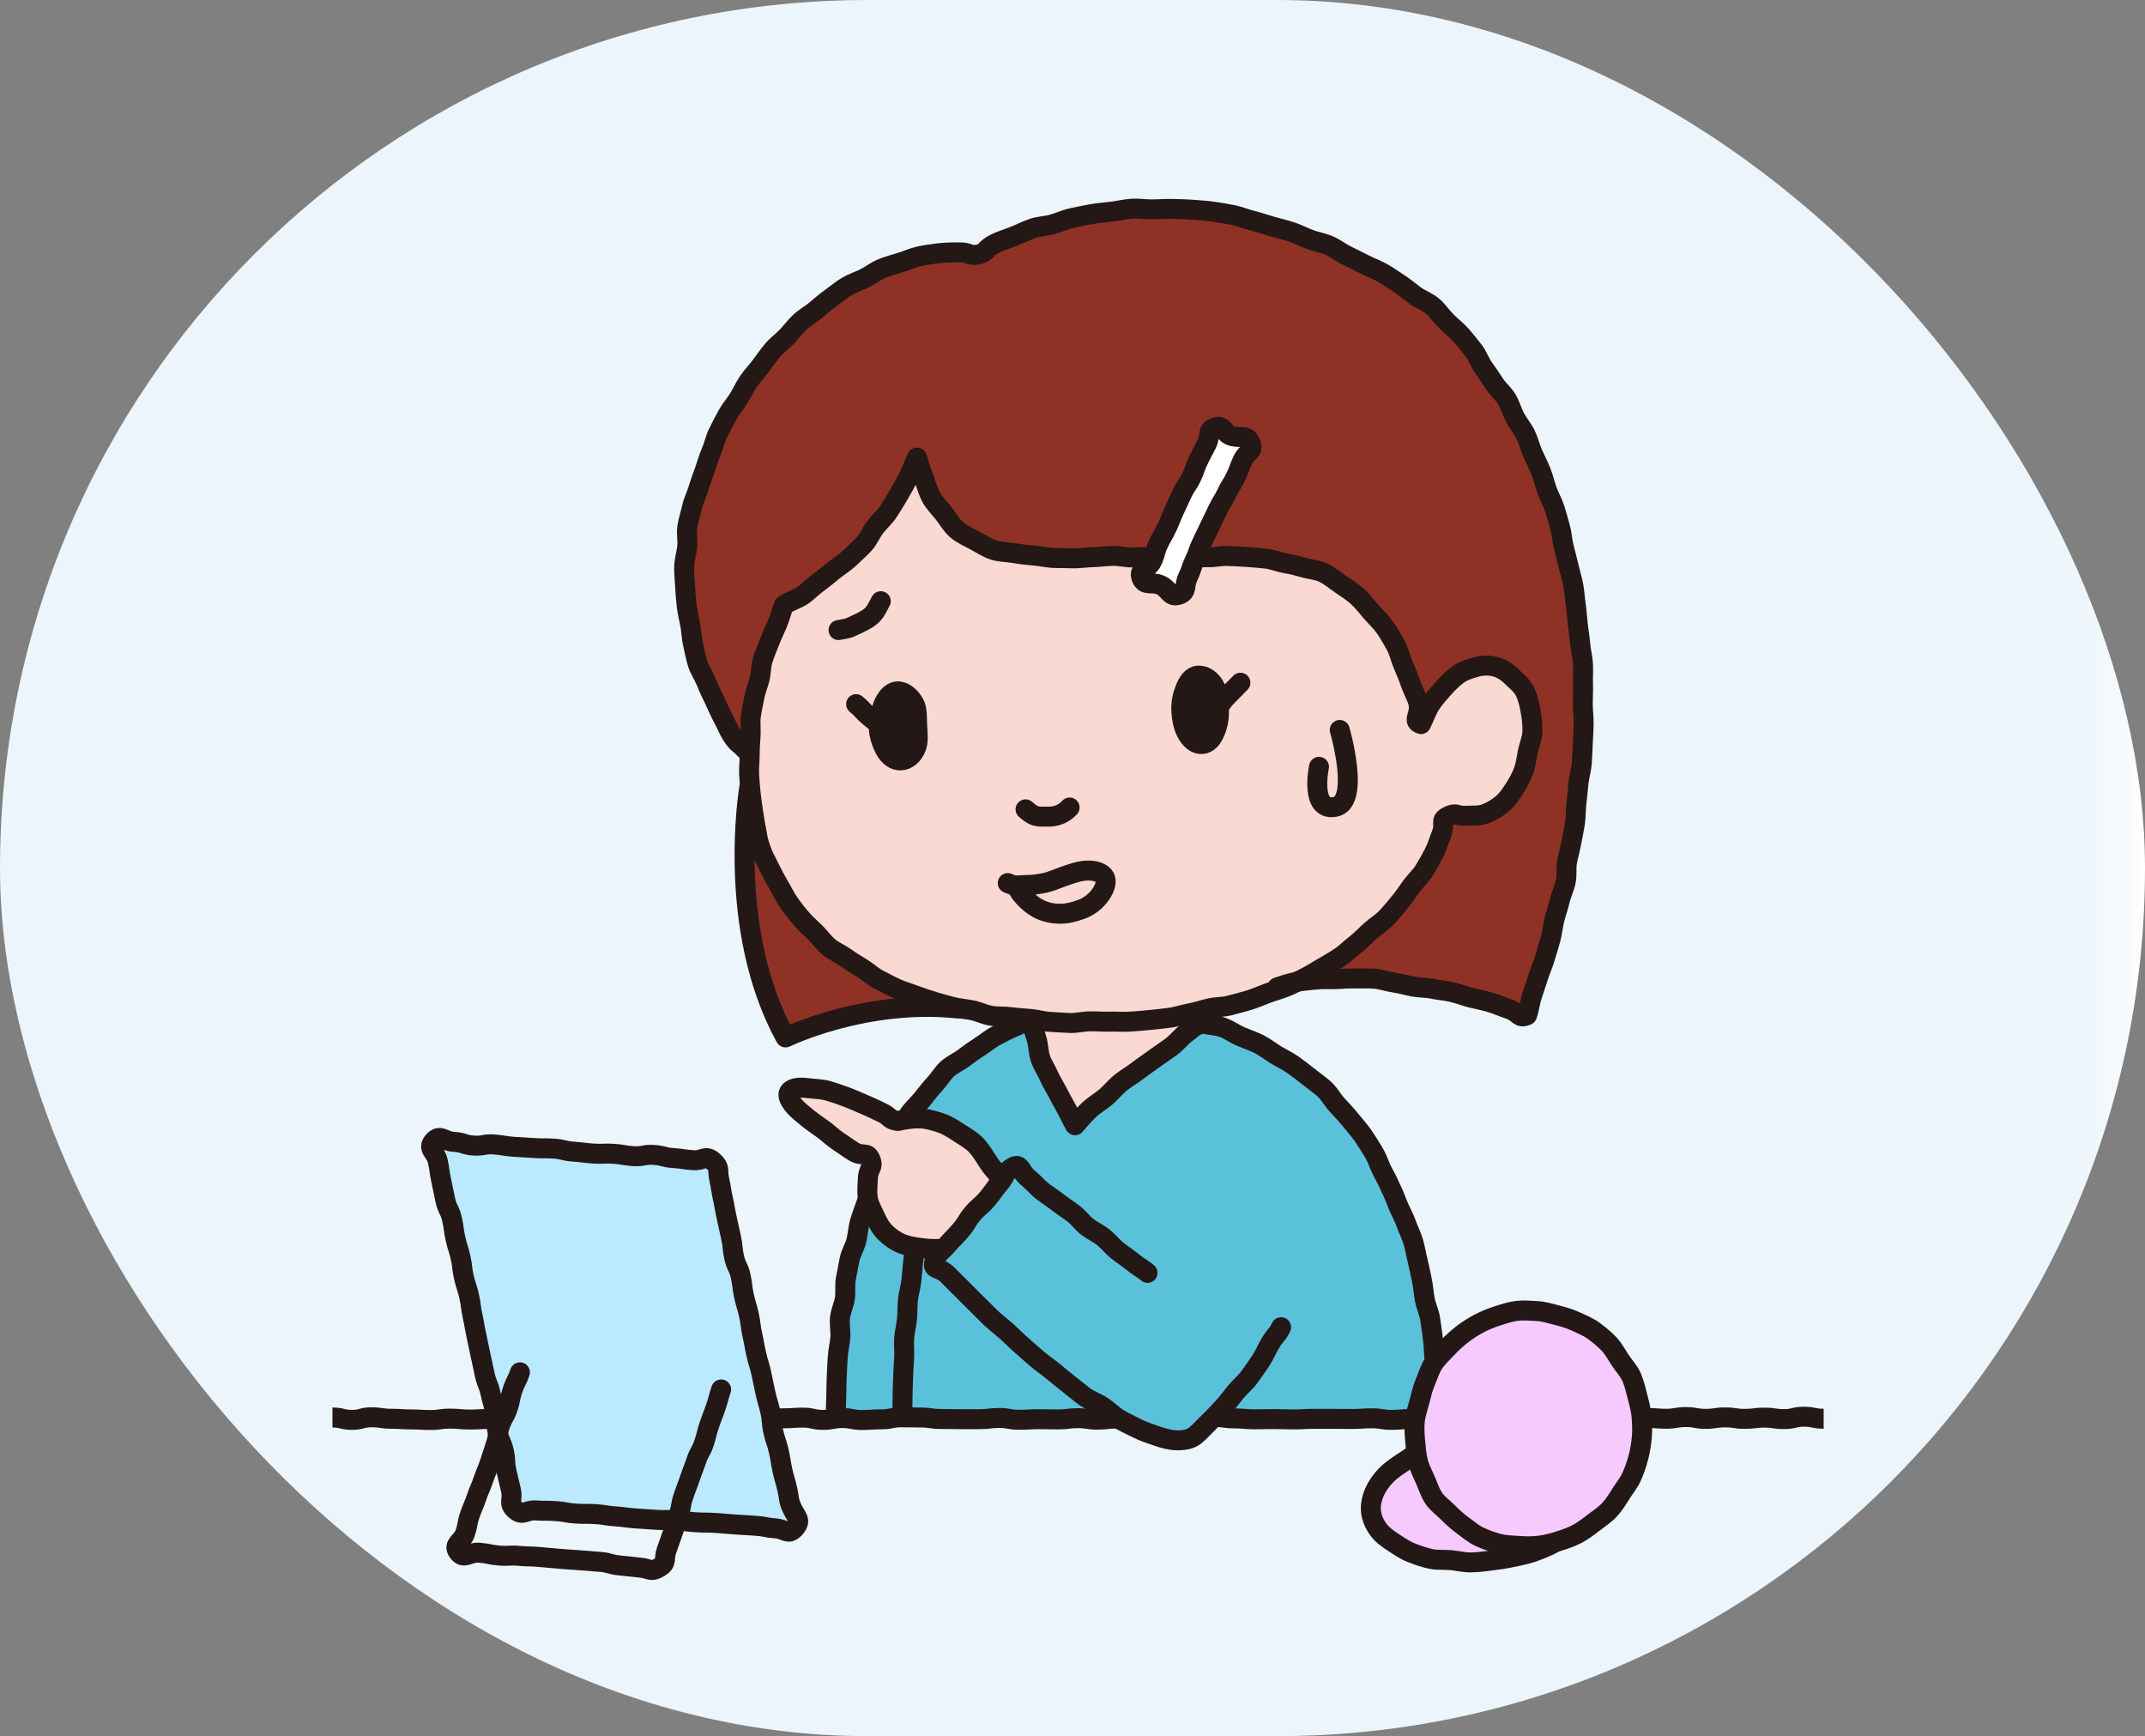
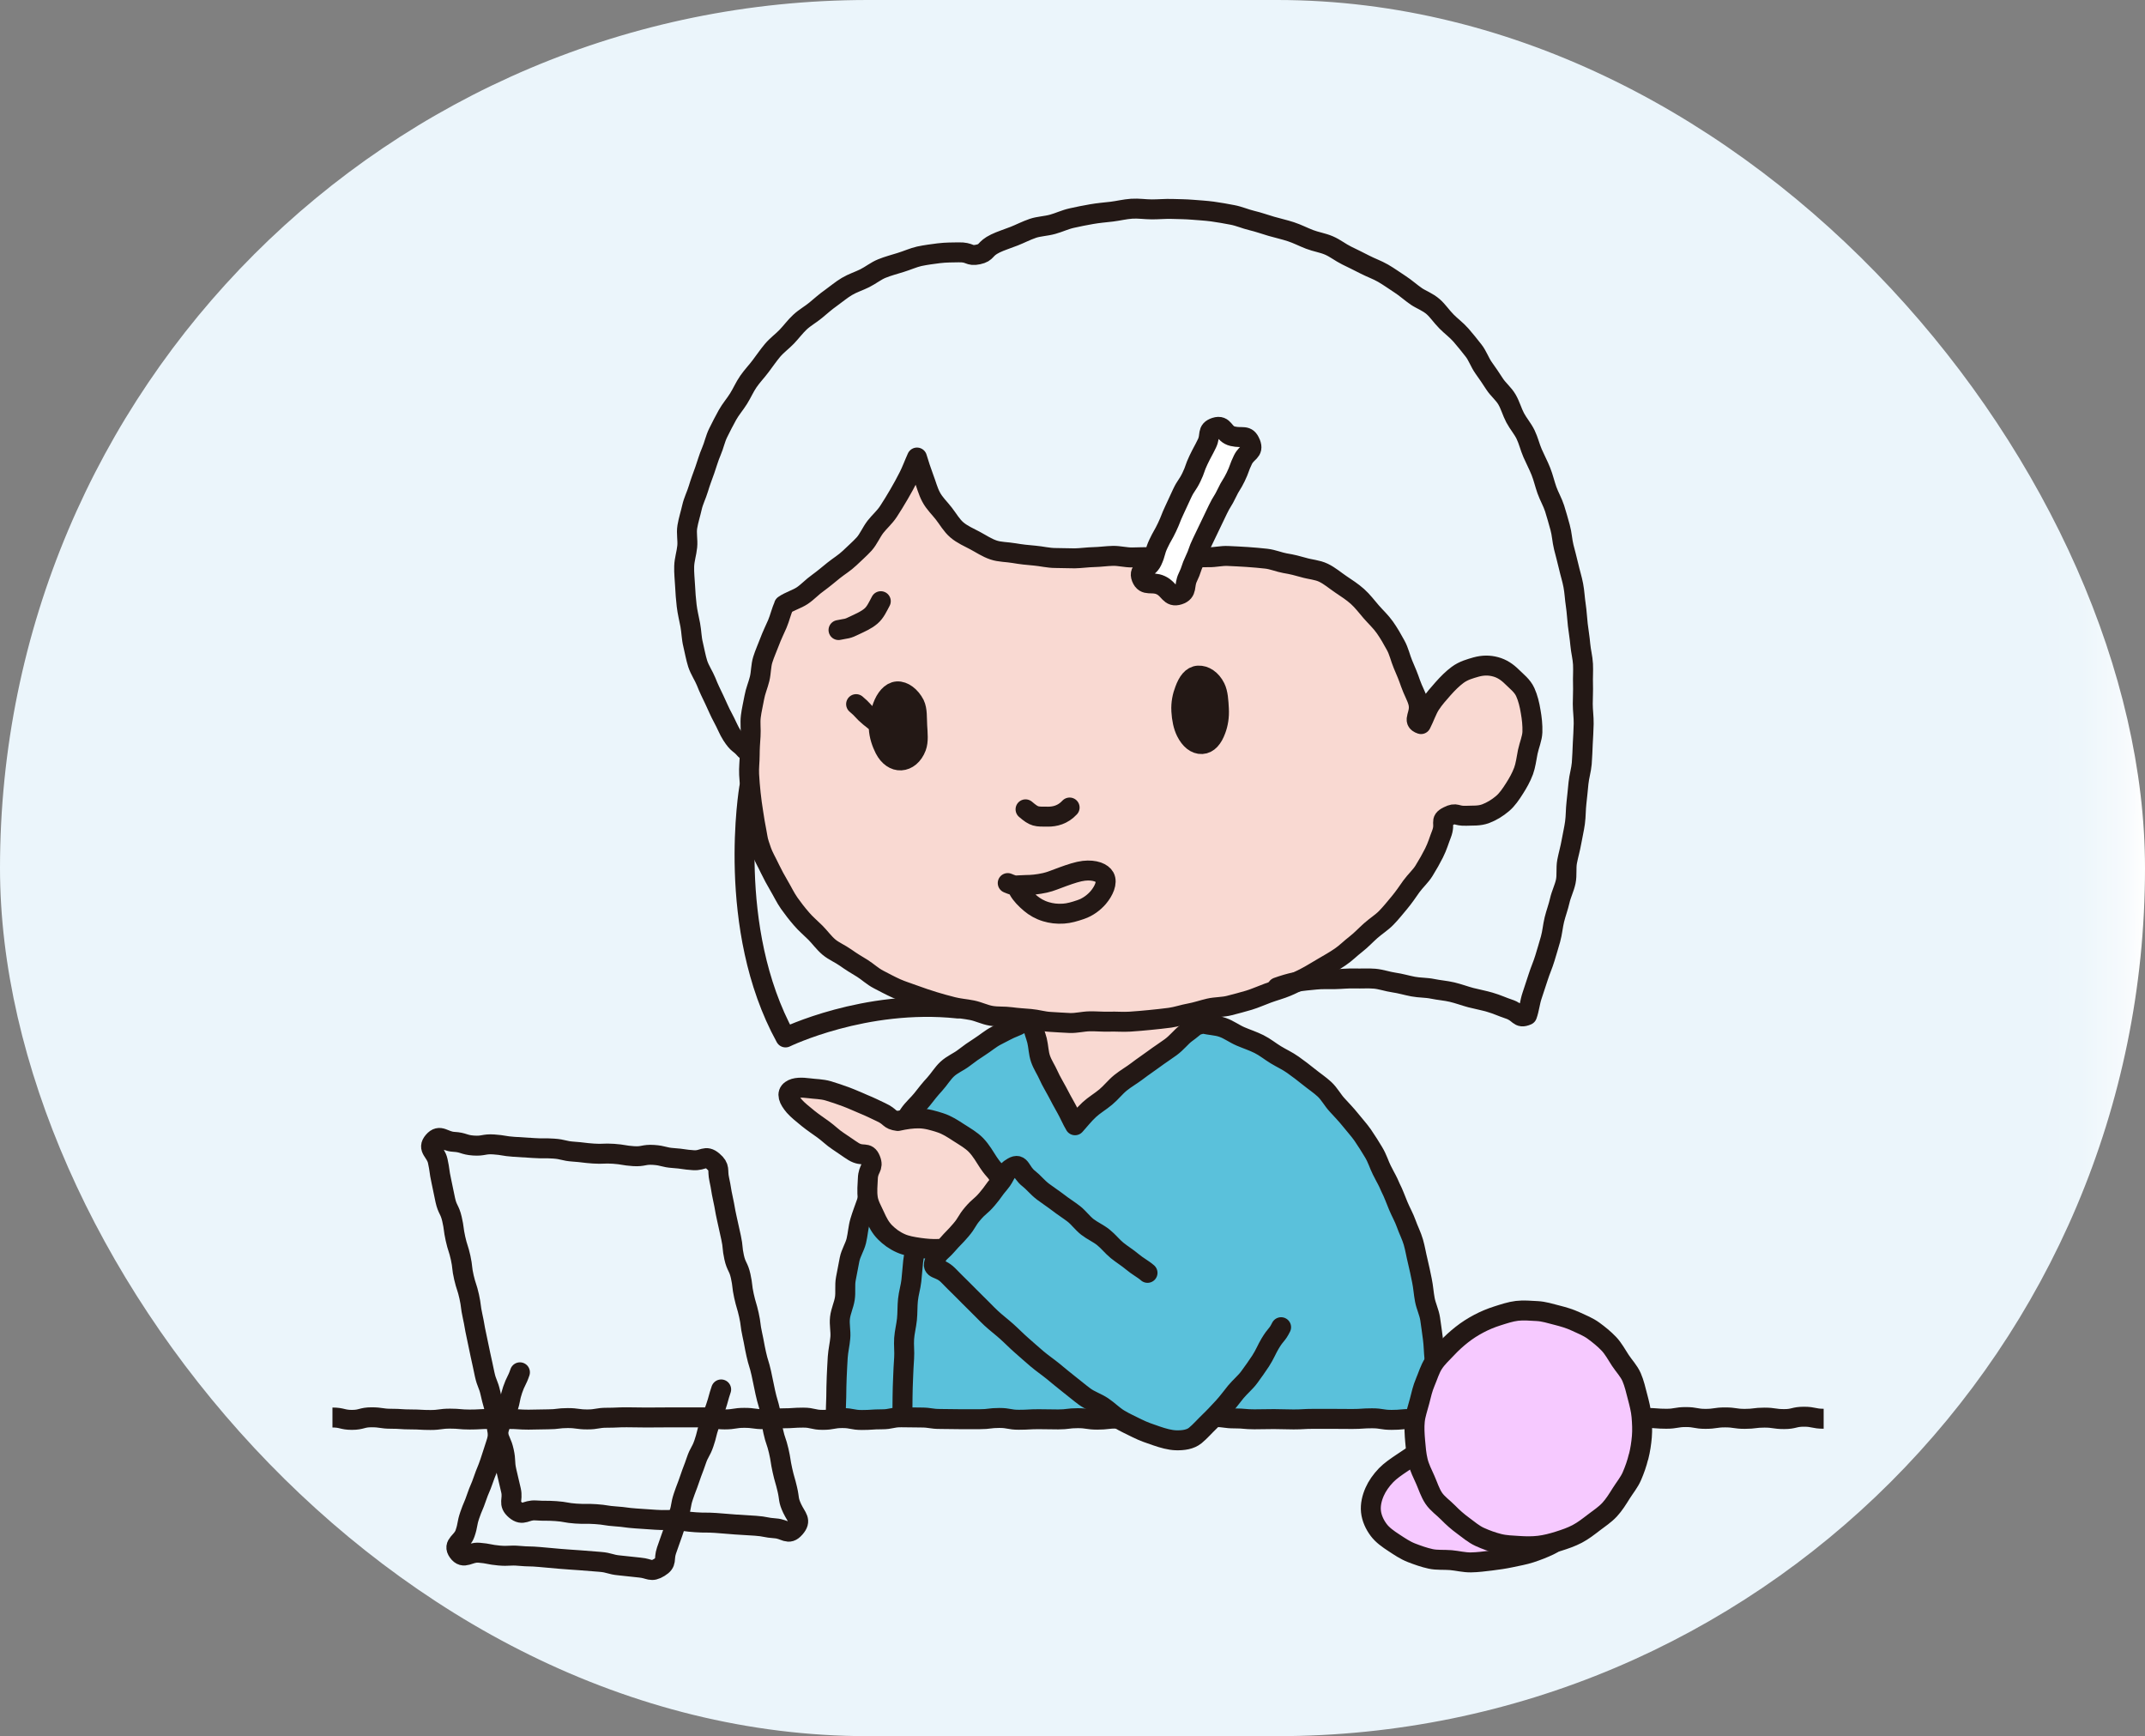
<svg xmlns="http://www.w3.org/2000/svg" id="_レイヤー_2" data-name="レイヤー 2" viewBox="0 0 190.27 153.98">
  <rect x="0" y="0" width="190.27" height="153.98" fill="#808080" stroke="none" />
  <defs>
    <style>
      .cls-1, .cls-2 {
        fill: none;
        stroke: #231815;
        stroke-linejoin: round;
        stroke-width: 1.77px;
      }

      .cls-3 {
        fill: url(#_名称未設定グラデーション_24);
      }

      .cls-3, .cls-4, .cls-5, .cls-6, .cls-7, .cls-8, .cls-9, .cls-10 {
        stroke-width: 0px;
      }

      .cls-2 {
        stroke-linecap: round;
      }

      .cls-4 {
        fill: #f9d9d2;
      }

      .cls-5 {
        fill: #5ac1db;
      }

      .cls-6 {
        fill: #231815;
      }

      .cls-7 {
        fill: #bbe9ff;
      }

      .cls-8 {
        fill: #8f3225;
      }

      .cls-9 {
        fill: #fff;
      }

      .cls-10 {
        fill: #f6c9ff;
      }
    </style>
    <linearGradient id="_名称未設定グラデーション_24" data-name="名称未設定グラデーション 24" x1="0" y1="76.99" x2="190.27" y2="76.99" gradientUnits="userSpaceOnUse">
      <stop offset=".95" stop-color="#ebf5fb" />
      <stop offset=".97" stop-color="#edf6fb" />
      <stop offset=".99" stop-color="#f6fafd" />
      <stop offset="1" stop-color="#fff" />
    </linearGradient>
  </defs>
  <g id="_レイヤー_1-2" data-name="レイヤー 1">
    <rect class="cls-3" x="0" y="0" width="190.27" height="153.98" rx="76.99" ry="76.99" />
    <polyline class="cls-5" points="73.65 126.07 74.31 113.69 81.98 95.89 91.16 89.37 102.27 88.7 107.74 90.69 112.49 92.39 116.09 95.66 118.98 98.13 122.47 103.27 125.56 110.06 127.49 118.04 128.69 126.18 118.59 125.65 77.91 125.73" />
-     <path class="cls-8" d="m135.64,89.87l-13.55-3.16s-39.59,2.87-40,2.88c-.2,0-6.58.87-12.94,2.16-1.39.28-3.6-17.72-3.44-19.08.5-4.07.67-5.88.67-5.88,0,0-6.38-5.75-5.66-15.75.72-9.99,6.13-17.68,6.13-17.68l6.56-6.77,5.38-2.9,7.62-1.21,6.64-2.79,8.06-1.52,8.06.51,11.14,4.32,10.04,6.48,6.38,11.72,3.25,13.75.33,15.77-4.67,19.15Z" />
    <path class="cls-4" d="m73.79,84.31c6.61,5.48,17.01,6.08,17.01,6.08.53.96,1.04,2.5,1.64,3.93.51,1.21,1.34,5.8,2.62,5.14,3-1.53,11.9-9.85,11.9-9.85,19.12-4.57,21.31-17.48,21.31-17.48,6.1.82,6.7-4.21,6.7-4.21,0,0,1.68-7.27-1.91-8.48s-6.96,3.55-6.96,3.55c0,0-1.75-3.06-4.92-8.97-3.17-5.91-11.35-4.56-25.69-4.74-14.34-.18-14.53-7.85-14.53-7.85-3.62,7.43-6.86,9.59-9.7,11.05-4.54,2.32-4.89,14.33-4.89,14.33.09,4.09,2.09,13.1,7.41,17.52Z" />
    <path class="cls-1" d="m69.55,53.7c-.25.5-.37,1.11-.6,1.64s-.48,1.03-.68,1.57-.44,1.05-.61,1.6-.14,1.13-.28,1.7-.37,1.08-.47,1.65-.24,1.11-.31,1.69.02,1.14-.02,1.71-.08,1.13-.08,1.71-.08,1.13-.05,1.71.08,1.13.14,1.71.14,1.13.23,1.7.17,1.12.29,1.69c.16.86.08.66.44,1.7.16.47.47.98.75,1.58.23.48.51.99.83,1.54.28.47.53,1.01.88,1.51.32.45.68.92,1.08,1.38.36.43.81.8,1.24,1.23.4.4.74.89,1.2,1.28.43.36,1,.59,1.49.94.46.33.95.63,1.47.94.48.3.91.72,1.44.99.5.26,1.02.54,1.57.79.52.23,1.08.4,1.65.61.53.2,1.09.38,1.66.56.54.17,1.11.32,1.69.47s1.14.18,1.73.3,1.1.39,1.69.49,1.16.04,1.75.12,1.15.11,1.74.16,1.14.23,1.74.26,1.16.08,1.75.1,1.16-.14,1.76-.15,1.16.05,1.76.03,1.21.04,1.8,0,1.21-.09,1.79-.15,1.2-.12,1.78-.2,1.18-.29,1.75-.39,1.16-.31,1.73-.44,1.21-.1,1.78-.25,1.17-.3,1.73-.47,1.13-.43,1.68-.63c.57-.21,1.16-.36,1.7-.59.56-.24,1.1-.52,1.62-.78.55-.28,1.05-.61,1.56-.9.53-.31,1.05-.6,1.53-.93.51-.34.93-.78,1.39-1.13.49-.38.89-.82,1.32-1.2.46-.41.98-.73,1.38-1.14.43-.44.8-.91,1.17-1.35.4-.48.73-.97,1.06-1.44.37-.51.84-.92,1.13-1.4.34-.55.64-1.08.88-1.56.31-.61.47-1.2.66-1.67.41-1.05-.21-1.19.58-1.59s.66,0,1.65-.05c.51-.03,1.12.04,1.71-.19.5-.19,1.01-.49,1.49-.9.4-.34.73-.82,1.07-1.36.28-.44.57-.94.79-1.53.18-.5.25-1.07.37-1.69.13-.61.39-1.19.41-1.75.02-.63-.05-1.24-.15-1.8-.1-.63-.25-1.23-.48-1.74-.26-.58-.78-.96-1.17-1.35-.44-.44-.91-.75-1.47-.9s-1.11-.15-1.73.02c-.51.15-1.1.3-1.64.7-.43.32-.86.74-1.3,1.24-.36.41-.77.86-1.12,1.4-.3.47-.53,1.16-.82,1.72-.87-.29.03-.83-.25-1.92-.13-.51-.46-1.05-.68-1.69-.18-.53-.41-1.1-.67-1.69-.23-.54-.35-1.16-.66-1.71-.28-.52-.59-1.06-.95-1.57s-.8-.91-1.21-1.38-.76-.95-1.22-1.36-.96-.73-1.48-1.08-.97-.75-1.53-1.02-1.18-.29-1.78-.47c-.48-.14-1.02-.28-1.64-.38-.52-.09-1.06-.33-1.66-.4-.54-.06-1.1-.11-1.69-.15-.55-.04-1.12-.06-1.7-.09s-1.13.12-1.7.11-1.13.02-1.7,0-1.13-.16-1.7-.16-1.13.15-1.7.15-1.14.02-1.7.03-1.14-.15-1.7-.14-1.15.1-1.7.11-1.15.1-1.7.11c-.59,0-1.15-.03-1.7-.03-.64,0-1.25-.16-1.84-.21-.64-.05-1.25-.12-1.83-.22-.63-.11-1.27-.09-1.83-.28-.6-.2-1.12-.56-1.65-.84s-1.13-.54-1.6-.94-.77-.95-1.16-1.45c-.36-.47-.83-.9-1.13-1.47-.28-.52-.43-1.13-.66-1.73-.21-.55-.4-1.15-.59-1.77-.26.57-.47,1.16-.73,1.67-.28.56-.57,1.08-.86,1.58-.31.54-.63,1.05-.94,1.53-.34.52-.81.92-1.16,1.37-.38.5-.61,1.08-.99,1.51-.42.46-.88.85-1.29,1.25-.45.43-.97.74-1.42,1.1-.48.39-.93.77-1.4,1.11-.5.35-.91.81-1.39,1.13s-1.14.5-1.62.84Z" />
    <g>
      <g>
        <path class="cls-6" d="m81.36,64.37c-.04-.7.02-1.4-.23-1.91-.36-.7-.99-1.18-1.55-1.14s-1.02.61-1.29,1.35c-.2.53-.37,1.19-.34,1.89s.27,1.35.52,1.85c.36.7.9,1.06,1.45,1.03s1.08-.44,1.36-1.18c.2-.53.12-1.2.08-1.9Z" />
        <path class="cls-1" d="m81.36,64.37c-.04-.7.02-1.4-.23-1.91-.36-.7-.99-1.18-1.55-1.14s-1.02.61-1.29,1.35c-.2.53-.37,1.19-.34,1.89s.27,1.35.52,1.85c.36.7.9,1.06,1.45,1.03s1.08-.44,1.36-1.18c.2-.53.12-1.2.08-1.9Z" />
      </g>
      <path class="cls-2" d="m75.94,62.45c.63.52.56.61,1.19,1.13s.66.48,1.29,1" />
    </g>
    <g>
      <g>
        <path class="cls-6" d="m104.79,63.05c-.04-.7.1-1.32.3-1.84.27-.74.64-1.26,1.2-1.29s1.16.35,1.51,1.06c.25.5.28,1.19.32,1.89s-.07,1.33-.27,1.86c-.27.74-.67,1.23-1.23,1.26s-1.06-.39-1.41-1.09c-.25-.5-.38-1.14-.42-1.84Z" />
        <path class="cls-1" d="m104.79,63.05c-.04-.7.1-1.32.3-1.84.27-.74.64-1.26,1.2-1.29s1.16.35,1.51,1.06c.25.5.28,1.19.32,1.89s-.07,1.33-.27,1.86c-.27.74-.67,1.23-1.23,1.26s-1.06-.39-1.41-1.09c-.25-.5-.38-1.14-.42-1.84Z" />
      </g>
-       <path class="cls-2" d="m110.03,60.55c-.57.59-.57.58-1.14,1.16s-.49.66-1.06,1.24" />
    </g>
    <path class="cls-2" d="m90.97,71.78c.8.68.92.65,2,.65.59,0,1.3-.15,1.91-.81" />
    <path class="cls-2" d="m66.1,66.48c-.57-.66-.59-.37-1.19-1.29-.27-.41-.48-.98-.8-1.56-.26-.47-.48-1.01-.75-1.58-.24-.5-.5-1.02-.72-1.59-.21-.52-.56-1.02-.75-1.59-.17-.54-.27-1.12-.41-1.71-.14-.55-.14-1.14-.25-1.73s-.25-1.12-.32-1.72-.11-1.15-.14-1.74-.1-1.16-.08-1.75.21-1.14.27-1.74-.09-1.18.01-1.77.28-1.13.41-1.71.4-1.09.57-1.66.37-1.09.57-1.65.34-1.1.58-1.65.34-1.12.61-1.66.52-1.04.81-1.56.67-.95.99-1.46.54-1.04.88-1.53.75-.91,1.09-1.37c.36-.48.69-.96,1.05-1.39.39-.46.87-.8,1.26-1.21.41-.43.76-.91,1.17-1.29.44-.41.96-.69,1.39-1.05.46-.38.89-.77,1.35-1.09.49-.35.93-.73,1.42-1.02.52-.31,1.08-.48,1.58-.73.54-.27,1-.65,1.52-.86.56-.23,1.13-.37,1.66-.54.59-.18,1.13-.43,1.66-.55.61-.13,1.2-.2,1.73-.27.66-.08,1.25-.07,1.74-.08,1.09-.03.9.37,1.75.19s.51-.48,1.54-.98c.45-.22,1.03-.4,1.67-.65.51-.2,1.04-.48,1.65-.69.53-.18,1.15-.19,1.76-.36.55-.15,1.1-.42,1.7-.55.56-.12,1.15-.25,1.76-.35.57-.1,1.17-.15,1.78-.22.58-.07,1.16-.22,1.77-.26s1.18.06,1.79.06,1.18-.06,1.79-.04,1.19.02,1.79.07,1.19.08,1.79.16,1.18.19,1.77.3,1.14.36,1.73.5,1.14.34,1.72.51,1.15.29,1.73.48,1.09.46,1.66.68,1.16.3,1.72.54,1.02.62,1.57.89,1.07.52,1.61.8,1.1.47,1.62.77,1,.65,1.51.98.94.73,1.45,1.08c.41.28,1,.48,1.5.92.4.35.73.86,1.18,1.31.38.39.87.74,1.28,1.21.36.42.74.88,1.11,1.36.35.44.54,1.03.89,1.53.33.46.66.94.98,1.44.31.48.8.86,1.1,1.38s.44,1.08.72,1.61.67.96.93,1.5.38,1.1.62,1.65.51,1.05.73,1.6.34,1.11.54,1.67.5,1.06.68,1.62.33,1.12.49,1.69.18,1.16.32,1.73.3,1.12.43,1.7.31,1.13.42,1.71.13,1.16.22,1.75.11,1.16.18,1.75.17,1.15.22,1.74.21,1.15.24,1.75-.02,1.17,0,1.76-.02,1.17-.02,1.76.09,1.17.08,1.76-.05,1.16-.08,1.76-.04,1.17-.09,1.76-.23,1.15-.29,1.74-.11,1.16-.18,1.75-.05,1.17-.13,1.76-.22,1.15-.32,1.73-.27,1.14-.38,1.72,0,1.19-.12,1.77-.4,1.11-.53,1.69-.34,1.12-.48,1.69-.18,1.16-.34,1.73-.33,1.12-.5,1.69-.41,1.09-.59,1.66-.36,1.11-.55,1.67-.24,1.17-.44,1.73c-.8.34-.62-.23-1.66-.56-.47-.15-1.01-.41-1.64-.59-.51-.15-1.09-.26-1.69-.41-.53-.14-1.08-.35-1.67-.49-.55-.13-1.14-.17-1.72-.29s-1.15-.09-1.73-.2-1.13-.28-1.7-.36-1.14-.29-1.72-.34-1.17,0-1.75-.02-1.17.05-1.74.06-1.17-.02-1.74.04-1.17.1-1.73.21c-.59.12-1.14.29-1.67.48" />
    <path class="cls-2" d="m127.66,127.38c-.02-.87.09-.65.02-1.74-.03-.49-.16-1.07-.22-1.73-.04-.53.05-1.13-.01-1.74-.05-.55-.14-1.12-.21-1.73-.06-.56-.06-1.15-.14-1.74s-.15-1.14-.24-1.73-.36-1.11-.47-1.69-.14-1.15-.26-1.72-.23-1.14-.37-1.7-.23-1.15-.39-1.7-.44-1.09-.63-1.63-.49-1.06-.71-1.59c-.23-.55-.42-1.1-.68-1.6-.35-.81-.28-.58-.78-1.57-.23-.45-.39-1.03-.74-1.6-.28-.46-.59-.97-.95-1.49-.32-.46-.72-.89-1.11-1.38-.35-.44-.76-.86-1.17-1.31-.39-.42-.67-.97-1.11-1.38-.42-.39-.92-.72-1.39-1.1s-.92-.72-1.41-1.07-1.01-.58-1.52-.89-.95-.68-1.49-.95-1.08-.44-1.64-.68-1.02-.6-1.59-.8-1.12-.18-1.7-.34c-.89.18-.65.22-1.56.87-.42.31-.8.83-1.35,1.23-.46.34-.97.66-1.48,1.04-.47.35-.99.69-1.47,1.06s-1.02.67-1.49,1.05-.86.89-1.32,1.27c-.49.41-1.03.72-1.45,1.11-.5.46-.92,1.01-1.27,1.39-.29-.48-.52-1.05-.79-1.52s-.53-.96-.78-1.44-.55-.95-.77-1.45-.54-.96-.72-1.48-.18-1.08-.31-1.62c-.13-.51-.33-.95-.42-1.51-.74-.47-.61-.07-1.65.32-.46.17-.97.47-1.57.77-.47.24-.92.63-1.45.97-.46.29-.93.62-1.42,1-.44.34-1.01.56-1.46.98-.41.38-.71.9-1.12,1.35-.38.41-.74.86-1.11,1.34-.35.44-.81.82-1.15,1.32-.32.46-.54,1.01-.85,1.53-.29.48-.55,1-.82,1.54-.26.5-.65.96-.89,1.5-.23.51-.43,1.06-.65,1.62-.21.53-.37,1.08-.57,1.65s-.4,1.08-.57,1.65-.19,1.14-.33,1.72-.48,1.07-.6,1.66-.22,1.13-.33,1.72,0,1.17-.09,1.75-.36,1.11-.43,1.71.08,1.17.03,1.76-.19,1.14-.23,1.74-.06,1.15-.09,1.75-.03,1.16-.04,1.75-.05,1.16-.05,1.75" />
    <path class="cls-2" d="m81.45,108.47c-.12.85-.06.64-.2,1.71-.06.49-.17,1.06-.25,1.7-.06.53-.09,1.1-.16,1.71-.06.55-.24,1.11-.3,1.7-.06.56-.03,1.14-.09,1.72s-.21,1.13-.25,1.71.04,1.16,0,1.73-.07,1.16-.09,1.73-.05,1.16-.05,1.72c0,.6-.02,1.17,0,1.72" />
    <path class="cls-2" d="m66.46,69.86s-2.12,12.45,3.22,22.15c0,0,7.04-3.43,15.25-2.57" />
    <path class="cls-2" d="m74.38,55.88c.78-.17.69-.05,1.5-.45.43-.21.95-.42,1.38-.79.39-.33.61-.84.87-1.32" />
    <path class="cls-2" d="m89.39,78.32c.77.32.58.19,1.65.17.46,0,1.01-.05,1.65-.19.48-.1.99-.33,1.58-.54.74-.27,1.36-.47,1.87-.53.97-.11,1.64.18,1.85.57.25.47-.07,1.21-.57,1.8-.38.44-.91.85-1.56,1.07-.55.19-1.05.33-1.52.36-.58.04-1.1-.03-1.56-.17-.54-.16-1-.43-1.37-.74-.44-.37-.83-.77-1.05-1.17" />
-     <path class="cls-2" d="m118.84,64.74s1.86,6.39-.41,6.82-1.43-3.55-1.43-3.55" />
    <path class="cls-1" d="m29.49,125.72c.87,0,.87.21,1.73.21s.87-.23,1.74-.23.87.13,1.74.13.87.06,1.74.06.87.05,1.74.05.87-.12,1.74-.12.87.08,1.74.08.87-.05,1.74-.05.87,0,1.74,0,.87.06,1.74.06.87-.03,1.74-.03.87-.11,1.74-.11.87.12,1.74.12.87-.15,1.74-.15.87-.04,1.74-.04.87.02,1.74.02.87-.01,1.74-.01.87,0,1.74,0,.87,0,1.74,0,.87.18,1.74.18.87-.14,1.74-.14.87.12,1.74.12.87-.08,1.74-.08.87-.06,1.74-.06.87.2,1.74.2.87-.16,1.74-.16.87.17,1.74.17.87-.06,1.74-.06.87-.18,1.74-.18.87.02,1.74.02.87.13,1.74.13.87.02,1.74.02.87,0,1.74,0,.87-.11,1.74-.11.87.16,1.74.16.87-.05,1.74-.05.87.02,1.74.02.87-.11,1.74-.11.87.13,1.74.13.87-.1,1.74-.1.87.1,1.74.1.87-.02,1.74-.02.87-.18,1.74-.18.87.22,1.74.22.87-.25,1.74-.25.87.12,1.74.12.87.08,1.74.08.87-.02,1.74-.02.87.03,1.74.03.87-.05,1.74-.05.87,0,1.74,0,.87.01,1.74.01.87-.06,1.74-.06.87.14,1.74.14.87-.08,1.74-.08.87-.1,1.74-.1.87.12,1.74.12.87-.13,1.74-.13.87-.05,1.74-.05.87.13,1.74.13.87.06,1.74.06.87,0,1.74,0,.87-.12,1.74-.12.87-.09,1.74-.09.87.02,1.74.02.87.04,1.74.04.87.03,1.74.03.87.07,1.74.07.87-.15,1.74-.15.87.16,1.74.16.87-.13,1.74-.13.87.13,1.75.13.87-.11,1.74-.11.87.13,1.75.13.87-.21,1.75-.21.87.18,1.75.18" />
    <g>
      <path class="cls-9" d="m110.93,39.32c.3.76-.32.72-.68,1.46s-.28.78-.64,1.52-.44.7-.79,1.44-.43.7-.79,1.45-.35.74-.71,1.48-.35.74-.71,1.48-.27.78-.63,1.53-.26.79-.62,1.53,0,1.28-.79,1.54c-.83.27-.81-.48-1.61-.85s-1.39.15-1.71-.66c-.3-.76.59-.73.94-1.47s.22-.81.57-1.55.41-.72.76-1.46.3-.77.65-1.51.34-.75.69-1.49.46-.69.82-1.43.27-.78.63-1.53.39-.73.75-1.47-.04-1.16.74-1.42c.83-.27.69.58,1.54.78.89.21,1.26-.19,1.58.62Z" />
      <path class="cls-1" d="m110.93,39.32c.3.76-.32.72-.68,1.46s-.28.78-.64,1.52-.44.7-.79,1.44-.43.7-.79,1.45-.35.74-.71,1.48-.35.74-.71,1.48-.27.78-.63,1.53-.26.79-.62,1.53,0,1.28-.79,1.54c-.83.27-.81-.48-1.61-.85s-1.39.15-1.71-.66c-.3-.76.59-.73.94-1.47s.22-.81.57-1.55.41-.72.76-1.46.3-.77.65-1.51.34-.75.69-1.49.46-.69.82-1.43.27-.78.63-1.53.39-.73.75-1.47-.04-1.16.74-1.42c.83-.27.69.58,1.54.78.89.21,1.26-.19,1.58.62Z" />
    </g>
    <g>
-       <path class="cls-7" d="m70.5,135.53c-.58.67-.84.08-1.72.02s-.88-.17-1.76-.23-.89-.05-1.77-.11-.88-.08-1.77-.14-.89,0-1.78-.06-.88-.12-1.76-.18-.89.02-1.78-.04-.88-.06-1.77-.12-.88-.12-1.77-.18-.88-.14-1.77-.2-.89.01-1.78-.05-.88-.16-1.77-.22-.89,0-1.78-.06-1.12.54-1.8-.04-.2-.87-.39-1.73-.21-.85-.4-1.71-.04-.89-.23-1.75-.36-.82-.55-1.68-.02-.9-.21-1.76-.24-.85-.43-1.71-.33-.83-.52-1.69-.17-.86-.37-1.72c-.19-.86-.17-.86-.36-1.72s-.15-.87-.34-1.73-.11-.87-.3-1.73-.27-.84-.47-1.7-.1-.88-.29-1.74-.27-.84-.46-1.7c-.19-.86-.11-.88-.31-1.74s-.4-.81-.59-1.67c-.19-.86-.17-.87-.36-1.73s-.12-.88-.31-1.74-.96-1.08-.38-1.75.91,0,1.8.05.87.27,1.76.33.9-.16,1.79-.1.88.15,1.77.21.89.05,1.77.11.89-.01,1.77.05.88.21,1.76.27.88.11,1.77.17.89-.04,1.78.02.88.15,1.77.21.9-.17,1.79-.11.88.22,1.76.28.88.13,1.77.19,1.05-.5,1.73.08.37.76.56,1.62.14.87.33,1.73.15.87.34,1.72.19.86.38,1.72.08.88.27,1.74.39.81.58,1.67.1.88.29,1.74.25.85.44,1.7.11.88.3,1.74.16.87.35,1.73.26.84.45,1.7c.19.86.17.86.36,1.72s.25.85.44,1.7c.19.86.07.89.26,1.75s.28.84.48,1.7.14.87.33,1.73.24.85.44,1.71.06.9.43,1.69c.4.84.83,1.05.25,1.72Z" />
      <path class="cls-2" d="m70.5,135.53c-.58.67-.84.08-1.72.02s-.88-.17-1.76-.23-.89-.05-1.77-.11-.88-.08-1.77-.14-.89,0-1.78-.06-.88-.12-1.76-.18-.89.02-1.78-.04-.88-.06-1.77-.12-.88-.12-1.77-.18-.88-.14-1.77-.2-.89.01-1.78-.05-.88-.16-1.77-.22-.89,0-1.78-.06-1.12.54-1.8-.04-.2-.87-.39-1.73-.21-.85-.4-1.71-.04-.89-.23-1.75-.36-.82-.55-1.68-.02-.9-.21-1.76-.24-.85-.43-1.71-.33-.83-.52-1.69-.17-.86-.37-1.72c-.19-.86-.17-.86-.36-1.72s-.15-.87-.34-1.73-.11-.87-.3-1.73-.27-.84-.47-1.7-.1-.88-.29-1.74-.27-.84-.46-1.7c-.19-.86-.11-.88-.31-1.74s-.4-.81-.59-1.67c-.19-.86-.17-.87-.36-1.73s-.12-.88-.31-1.74-.96-1.08-.38-1.75.91,0,1.8.05.87.27,1.76.33.9-.16,1.79-.1.88.15,1.77.21.89.05,1.77.11.89-.01,1.77.05.88.21,1.76.27.88.11,1.77.17.89-.04,1.78.02.88.15,1.77.21.9-.17,1.79-.11.88.22,1.76.28.88.13,1.77.19,1.05-.5,1.73.08.37.76.56,1.62.14.87.33,1.73.15.87.34,1.72.19.86.38,1.72.08.88.27,1.74.39.81.58,1.67.1.88.29,1.74.25.85.44,1.7.11.88.3,1.74.16.87.35,1.73.26.84.45,1.7c.19.86.17.86.36,1.72s.25.85.44,1.7c.19.86.07.89.26,1.75s.28.84.48,1.7.14.87.33,1.73.24.85.44,1.71.06.9.43,1.69c.4.84.83,1.05.25,1.72Z" />
    </g>
    <path class="cls-2" d="m63.97,123.23c-.27.79-.22.81-.49,1.6s-.3.78-.57,1.57-.2.82-.47,1.61-.41.74-.68,1.54-.3.78-.57,1.58-.3.78-.57,1.58-.14.84-.41,1.63-.26.8-.53,1.59-.29.79-.56,1.59.09,1.05-.63,1.49c-.76.47-.84.1-1.73.02s-.89-.11-1.78-.19-.88-.25-1.77-.32-.89-.07-1.78-.14-.89-.05-1.79-.13-.89-.08-1.78-.16-.9-.02-1.79-.1-.9.05-1.8-.03-.89-.18-1.78-.25-1.34.65-1.86-.08c-.49-.68.35-.84.62-1.63s.15-.83.42-1.62.33-.77.6-1.57c.27-.79.33-.77.6-1.56s.32-.77.59-1.57c.27-.79.25-.8.52-1.6.27-.79.1-.85.37-1.64s.42-.75.69-1.54.16-.83.43-1.63.38-.76.65-1.56" />
    <g>
      <path class="cls-10" d="m141.55,131.84c-.07-.59-.13-1.21-.5-1.7-.33-.44-.82-.84-1.35-1.19-.46-.3-1.08-.41-1.67-.64-.52-.2-1.07-.43-1.67-.57-.56-.12-1.13-.31-1.75-.37-.57-.05-1.18-.04-1.79-.03s-1.17.09-1.78.15-1.17.26-1.74.38c-.6.13-1.23.07-1.78.24-.58.19-1.13.47-1.64.71-.56.26-1.05.62-1.52.93-.52.35-1.02.69-1.41,1.09-.44.46-.79.96-1.01,1.46-.25.56-.39,1.17-.33,1.75s.32,1.16.69,1.65c.33.44.82.79,1.36,1.14.46.3.96.65,1.55.88.52.2,1.1.41,1.7.54.56.12,1.17.06,1.79.11.57.05,1.17.21,1.78.2s1.18-.09,1.78-.16,1.19-.16,1.76-.28c.6-.13,1.19-.23,1.74-.41.58-.19,1.15-.41,1.67-.66.56-.26,1-.71,1.47-1.02.52-.35,1.06-.63,1.45-1.03.44-.46.66-1.02.88-1.53.25-.56.38-1.1.32-1.68Z" />
      <path class="cls-2" d="m141.55,131.84c-.07-.59-.13-1.21-.5-1.7-.33-.44-.82-.84-1.35-1.19-.46-.3-1.08-.41-1.67-.64-.52-.2-1.07-.43-1.67-.57-.56-.12-1.13-.31-1.75-.37-.57-.05-1.18-.04-1.79-.03s-1.17.09-1.78.15-1.17.26-1.74.38c-.6.13-1.23.07-1.78.24-.58.19-1.13.47-1.64.71-.56.26-1.05.62-1.52.93-.52.35-1.02.69-1.41,1.09-.44.46-.79.96-1.01,1.46-.25.56-.39,1.17-.33,1.75s.32,1.16.69,1.65c.33.44.82.79,1.36,1.14.46.3.96.65,1.55.88.52.2,1.1.41,1.7.54.56.12,1.17.06,1.79.11.57.05,1.17.21,1.78.2s1.18-.09,1.78-.16,1.19-.16,1.76-.28c.6-.13,1.19-.23,1.74-.41.58-.19,1.15-.41,1.67-.66.56-.26,1-.71,1.47-1.02.52-.35,1.06-.63,1.45-1.03.44-.46.66-1.02.88-1.53.25-.56.38-1.1.32-1.68Z" />
    </g>
    <g>
      <path class="cls-10" d="m145.35,129.2c.15-.59.24-1.2.29-1.78s.02-1.22-.03-1.8-.21-1.19-.36-1.76-.28-1.17-.52-1.72-.67-.99-1-1.49-.61-1.04-1.02-1.47-.88-.81-1.36-1.16-1.04-.57-1.58-.82-1.09-.41-1.68-.56-1.15-.33-1.74-.36-1.21-.09-1.79-.02-1.17.27-1.74.45-1.12.41-1.65.69-1.03.6-1.5.97-.91.77-1.32,1.21-.86.84-1.19,1.35-.49,1.09-.73,1.65-.36,1.11-.51,1.7-.36,1.15-.42,1.74-.02,1.2.03,1.79.1,1.2.24,1.78.42,1.12.66,1.66.42,1.14.75,1.63.85.84,1.27,1.27.85.81,1.33,1.16.93.75,1.48,1,1.1.45,1.69.6,1.19.16,1.78.2,1.19.05,1.78-.02,1.17-.22,1.74-.4,1.13-.37,1.66-.65,1-.65,1.47-1.01.98-.69,1.39-1.13.72-.95,1.04-1.46.71-.97.95-1.53.44-1.12.58-1.71Z" />
      <path class="cls-2" d="m145.35,129.2c.15-.59.24-1.2.29-1.78s.02-1.22-.03-1.8-.21-1.19-.36-1.76-.28-1.17-.52-1.72-.67-.99-1-1.49-.61-1.04-1.02-1.47-.88-.81-1.36-1.16-1.04-.57-1.58-.82-1.09-.41-1.68-.56-1.15-.33-1.74-.36-1.21-.09-1.79-.02-1.17.27-1.74.45-1.12.41-1.65.69-1.03.6-1.5.97-.91.77-1.32,1.21-.86.84-1.19,1.35-.49,1.09-.73,1.65-.36,1.11-.51,1.7-.36,1.15-.42,1.74-.02,1.2.03,1.79.1,1.2.24,1.78.42,1.12.66,1.66.42,1.14.75,1.63.85.84,1.27,1.27.85.81,1.33,1.16.93.75,1.48,1,1.1.45,1.69.6,1.19.16,1.78.2,1.19.05,1.78-.02,1.17-.22,1.74-.4,1.13-.37,1.66-.65,1-.65,1.47-1.01.98-.69,1.39-1.13.72-.95,1.04-1.46.71-.97.95-1.53.44-1.12.58-1.71Z" />
    </g>
    <ellipse class="cls-5" cx="103.24" cy="122.4" rx="6.05" ry="5.16" />
    <g>
      <path class="cls-4" d="m88.45,104.52l-3.67-4.16-5.35-.71-5.18-2.95-3.22.27-.34,1.46,6.48,4.4s-.43,2.86.12,4.07,2.3,2.73,2.3,2.73l3.76,1.12,5.1-6.21Z" />
      <path class="cls-2" d="m101.79,112.89c-.37-.33-.89-.59-1.36-.99-.4-.34-.88-.63-1.34-1-.42-.34-.77-.8-1.22-1.16s-.97-.58-1.41-.92-.78-.83-1.22-1.17-.94-.65-1.36-.98c-.47-.36-.95-.67-1.36-.98-.5-.38-.86-.85-1.24-1.14-.82-.63-.71-1.45-1.44-1.03-.78.45-.59.73-1.17,1.41s-.53.74-1.11,1.42-.69.6-1.27,1.28-.47.78-1.06,1.47-.63.65-1.22,1.33-.76.57-1.09,1.41.38.46,1.18,1.26c.36.36.78.8,1.27,1.27.4.39.81.83,1.27,1.27.41.39.82.84,1.28,1.27.43.4.91.76,1.37,1.17s.86.83,1.32,1.23.9.8,1.36,1.19.96.73,1.43,1.11.93.78,1.4,1.14.94.77,1.42,1.12,1.1.55,1.59.88c.52.35.95.8,1.45,1.1.54.33,1.1.57,1.61.83.58.29,1.15.48,1.68.66.64.22,1.22.38,1.75.4.67.02,1.29-.07,1.73-.43s.84-.83,1.26-1.23.82-.84,1.22-1.27.75-.92,1.11-1.36c.39-.47.86-.85,1.19-1.3.37-.5.71-.99,1.01-1.44.36-.55.58-1.11.84-1.54.56-.93.59-.68.98-1.46" />
      <path class="cls-2" d="m88.73,104.67c-.35-.88-.44-.65-1.06-1.58-.31-.47-.62-1.04-1.1-1.54-.42-.43-.97-.74-1.53-1.1-.51-.33-1.03-.68-1.66-.88-.57-.18-1.18-.37-1.85-.38-.59-.01-1.22.08-1.89.23-.83-.11-.58-.36-1.49-.78-.45-.21-.96-.47-1.53-.7-.5-.21-1.02-.45-1.55-.65s-1.08-.38-1.6-.54c-.58-.17-1.18-.16-1.67-.23-.7-.09-1.28-.09-1.63.16-.43.3-.23.82.29,1.43.31.35.75.7,1.23,1.09.41.33.87.64,1.33.97s.86.74,1.31,1.03c.51.33.96.67,1.38.93.84.51,1.2-.05,1.51.71s-.21.72-.24,1.71c-.02.51-.09,1.12,0,1.72.08.55.39,1.07.63,1.6s.48,1.01.9,1.43c.38.38.83.72,1.4.97.47.21,1.03.31,1.66.4.51.07,1.08.13,1.71.1" />
    </g>
  </g>
</svg>